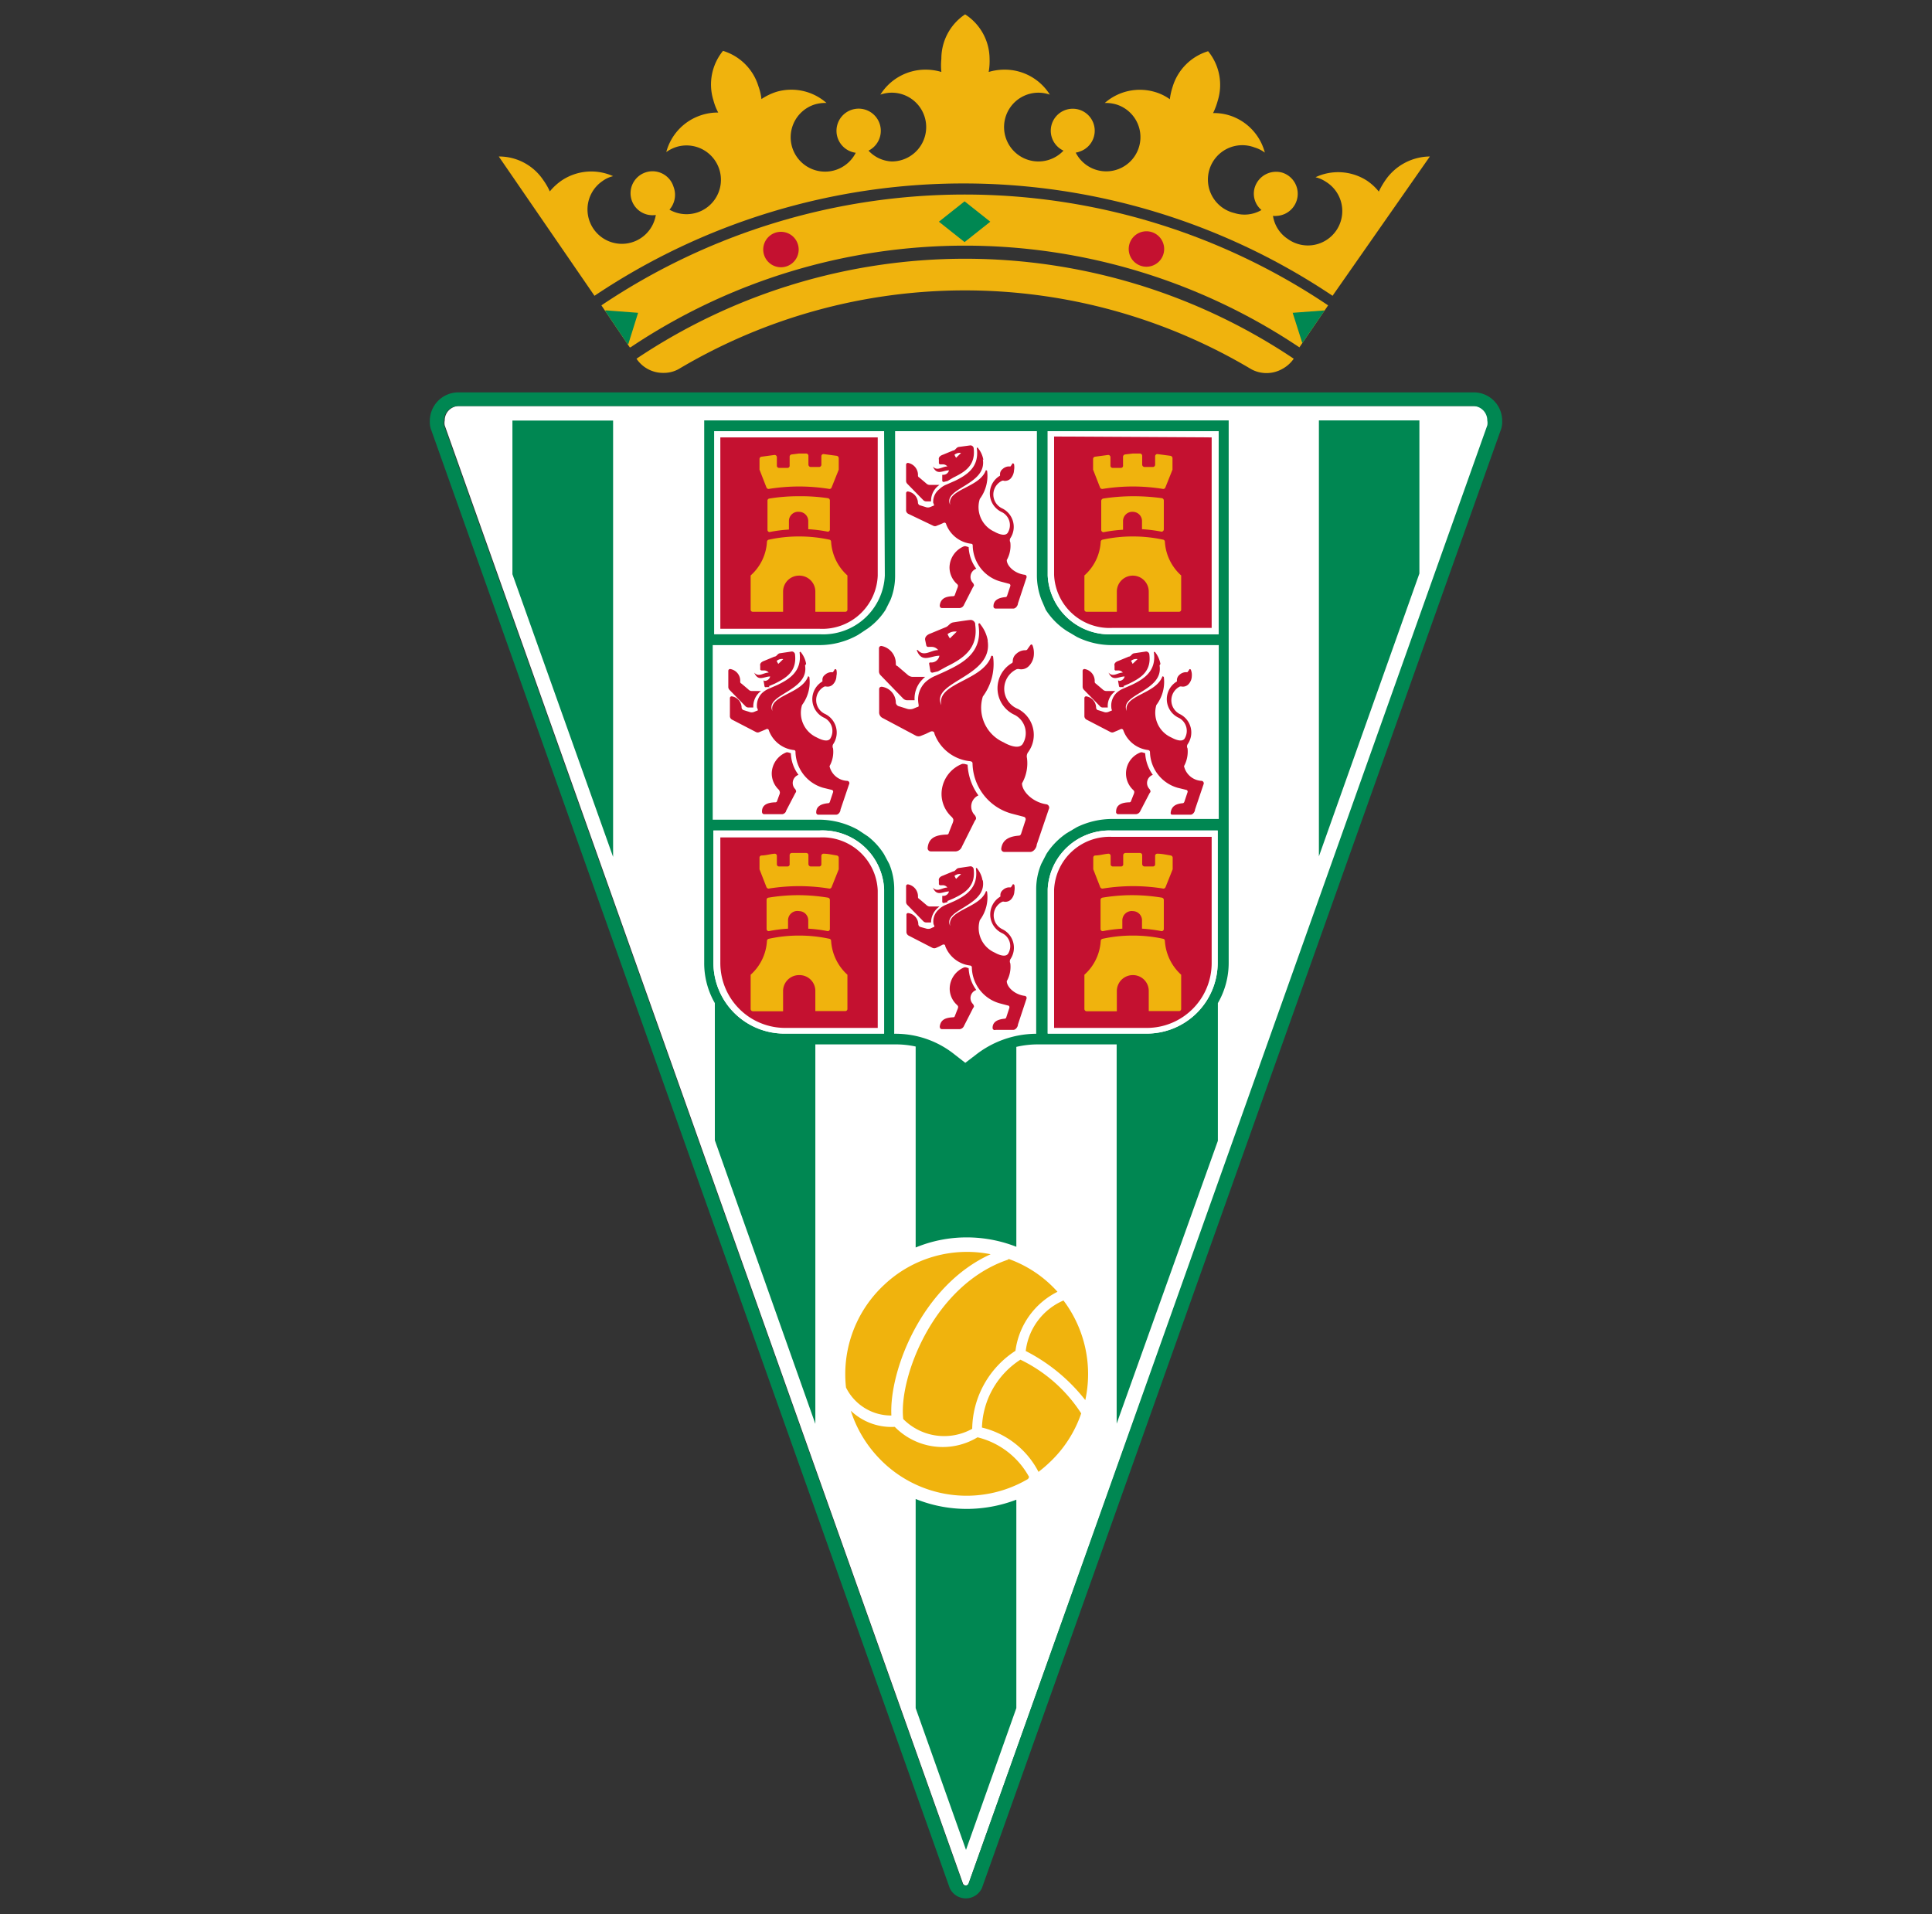
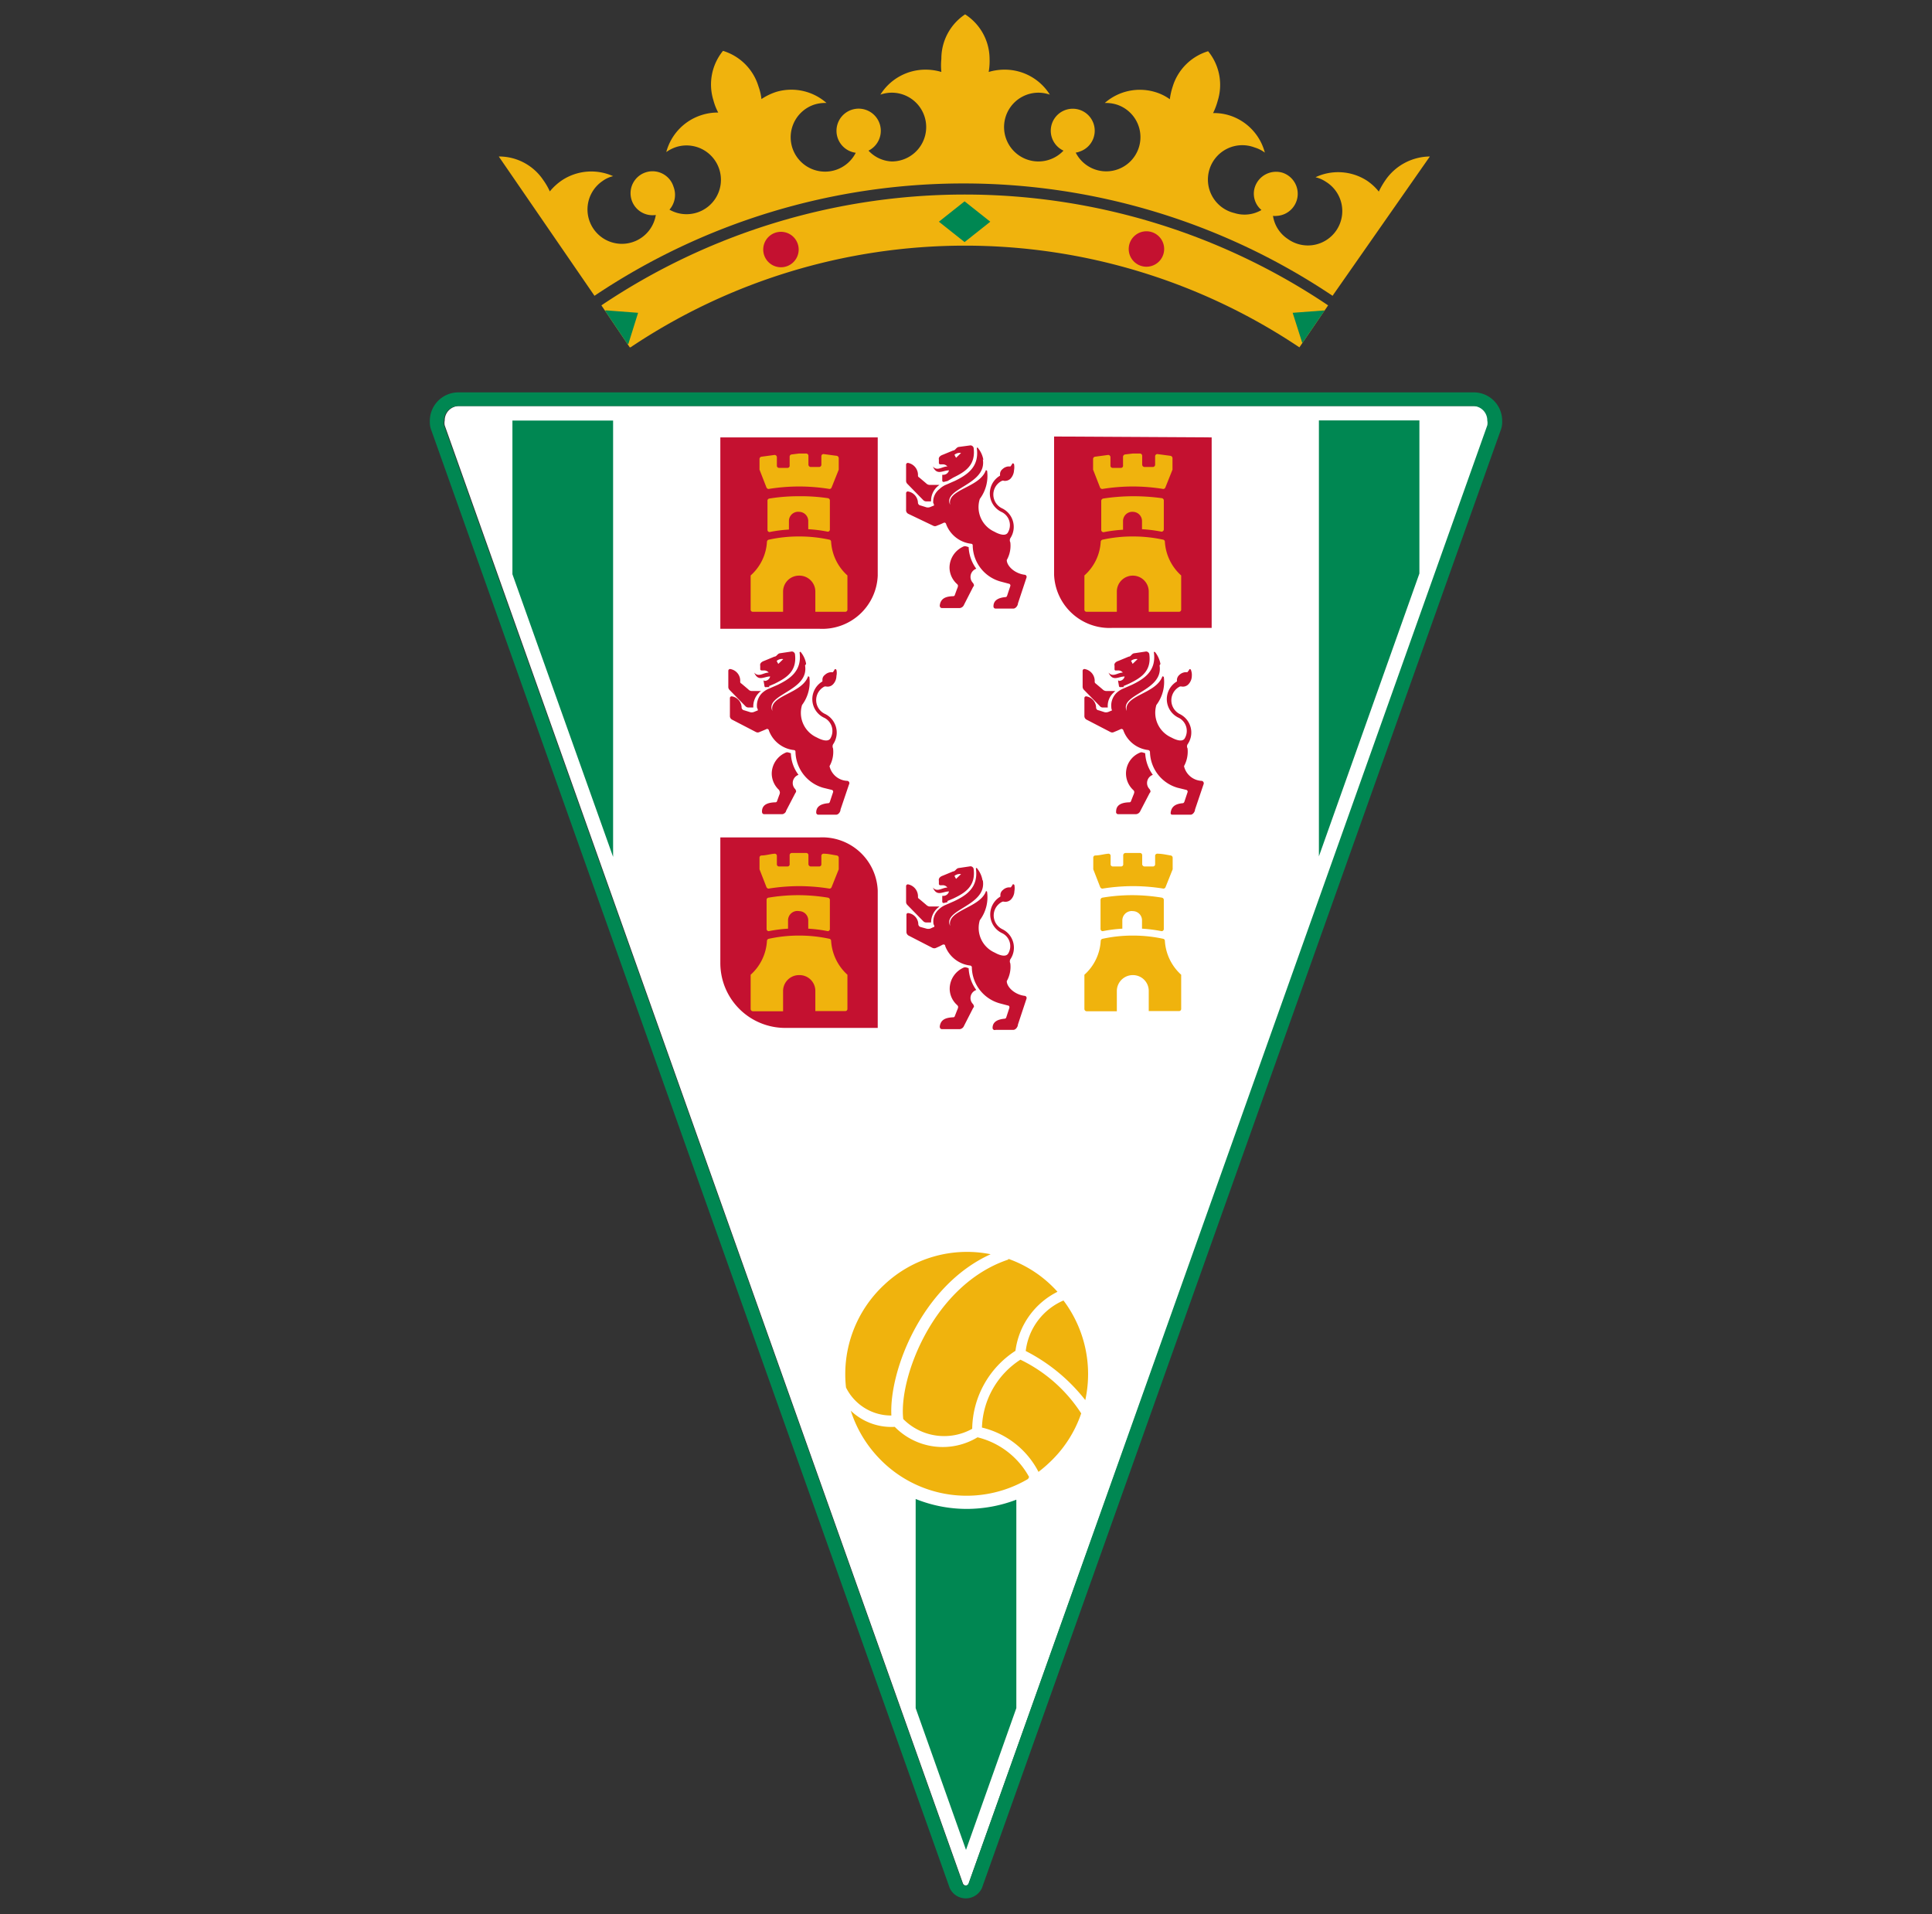
<svg xmlns="http://www.w3.org/2000/svg" id="Layer_1" data-name="Layer 1" viewBox="0 0 109 108">
  <rect x="0" y="0" width="109" height="108" fill="#333333" stroke="none" />
  <defs>
    <style>.cls-1{fill:none;}.cls-2{fill:#fff;}.cls-3{fill:#008752;}.cls-4{fill:#f0b30d;}.cls-5{fill:#c41130;}.cls-6{clip-path:url(#clip-path);}</style>
    <clipPath id="clip-path">
      <path class="cls-1" d="M35.57,19.6a33.89,33.89,0,0,1,37.74,0l1.62-2.37a36.73,36.73,0,0,0-41,0l1.6,2.37Z" />
    </clipPath>
  </defs>
  <path id="path3" class="cls-2" d="M54.49,106.39a.19.19,0,0,1-.16-.11L25.09,24a.68.68,0,0,1,0-.27.81.81,0,0,1,.8-.82h57.3a.81.81,0,0,1,.8.82.68.68,0,0,1,0,.27L54.65,106.27A.17.17,0,0,1,54.49,106.39Z" />
  <path id="path5" class="cls-3" d="M55.4,106.53a1,1,0,0,1-1.82,0L24.35,24.32a1.3,1.3,0,0,1-.1-.56,1.61,1.61,0,0,1,1.6-1.62h57.3a1.6,1.6,0,0,1,1.6,1.62,1.3,1.3,0,0,1-.1.56Zm-.91-.14a.18.18,0,0,0,.16-.12L83.91,24a.68.68,0,0,0,0-.27.81.81,0,0,0-.8-.82H25.85a.81.81,0,0,0-.8.82.68.68,0,0,0,0,.27l29.25,82.25A.16.16,0,0,0,54.49,106.39Z" />
  <path id="path7" class="cls-4" d="M49.89,72.49a6.8,6.8,0,0,1,6-1.72c-3.9,1.77-5.73,6.6-5.6,9.1a2.84,2.84,0,0,1-2.56-1.58A6.88,6.88,0,0,1,49.89,72.49Zm7-1.46a6.73,6.73,0,0,1,2.71,1.79l.06.07a4.35,4.35,0,0,0-2.37,3.33,5.33,5.33,0,0,0-2.44,4.4,3.25,3.25,0,0,1-3.89-.55c-.27-2.31,1.7-7.59,5.93-9ZM60,73.38A6.9,6.9,0,0,1,61.23,79a10.1,10.1,0,0,0-3.36-2.77A3.56,3.56,0,0,1,60,73.38Zm1,6.37a6.8,6.8,0,0,1-1.81,2.79,7.34,7.34,0,0,1-.6.51,4.85,4.85,0,0,0-3.19-2.5,4.73,4.73,0,0,1,2.17-3.83A8.46,8.46,0,0,1,61,79.75Zm-3,3.7a6.82,6.82,0,0,1-8.47-1.24A6.89,6.89,0,0,1,48,79.6a3.32,3.32,0,0,0,2.48.91,3.79,3.79,0,0,0,4.67.59,4.54,4.54,0,0,1,2.91,2.24Z" />
  <polygon id="polygon9" class="cls-3" points="34.59 48.35 28.91 32.4 28.91 23.73 34.59 23.73 34.59 48.35" />
  <polygon id="polygon11" class="cls-3" points="80.08 32.36 74.41 48.32 74.41 23.72 80.08 23.72 80.08 32.36" />
  <path id="path13" class="cls-3" d="M57.34,96.38l-2.84,8-2.84-8V84.58a7.71,7.71,0,0,0,2.89.56,7.86,7.86,0,0,0,2.79-.52Z" />
-   <path id="path15" class="cls-3" d="M51.66,59.05a5.26,5.26,0,0,0-1.17-.12H46V80.34l-5.67-16V56.6a4.51,4.51,0,0,1-.6-2.28V23.72H69.32v30.6a4.52,4.52,0,0,1-.61,2.28v7.77L63,80.33V58.93H58.55a5.28,5.28,0,0,0-1.21.14V70.35a7.65,7.65,0,0,0-2.79-.53,7.52,7.52,0,0,0-2.89.57Z" />
  <path id="path17" class="cls-2" d="M49.88,24.33H40.29V35.79h6a3.48,3.48,0,0,0,3.63-3.31Z" />
  <path id="path19" class="cls-2" d="M58.76,33.85a3.84,3.84,0,0,1-.26-1.37V24.33h-8v8.15a3.63,3.63,0,0,1-.26,1.37l-.28.56a3.81,3.81,0,0,1-1,1.05l-.56.37a4.44,4.44,0,0,1-2.19.57h-6v9.85h6a4.55,4.55,0,0,1,2.19.57l.56.37a3.89,3.89,0,0,1,.91,1l.3.56a3.68,3.68,0,0,1,.28,1.43v8.15a5.33,5.33,0,0,1,3.42,1.18l.59.46.59-.45a5.58,5.58,0,0,1,3.41-1.19V50.17a3.69,3.69,0,0,1,.29-1.43l.29-.56A4.05,4.05,0,0,1,60.2,47l.56-.33a4.57,4.57,0,0,1,2-.46h6V36.4h-6a4.43,4.43,0,0,1-2-.46l-.56-.33A4,4,0,0,1,59,34.41Z" />
  <path id="path21" class="cls-2" d="M59.11,24.33v8.15a3.49,3.49,0,0,0,3.64,3.31h6V24.33Z" />
  <path id="path23" class="cls-2" d="M59.11,50.17v8.15H64.7a4,4,0,0,0,4-4V46.86h-6A3.49,3.49,0,0,0,59.11,50.17Z" />
  <path id="path25" class="cls-2" d="M49.88,58.32V50.17a3.48,3.48,0,0,0-3.63-3.31h-6v7.46a4,4,0,0,0,4,4Z" />
  <path id="path27" class="cls-5" d="M49.52,32.48a3.13,3.13,0,0,1-3.27,3H40.64V24.68h8.88Z" />
  <path id="path29" class="cls-2" d="M59.11,24.33v8.15a3.49,3.49,0,0,0,3.64,3.31h6V24.33Z" />
  <path id="path31" class="cls-2" d="M59.11,50.17v8.15H64.7a4,4,0,0,0,4-4V46.86h-6A3.49,3.49,0,0,0,59.11,50.17Z" />
-   <path id="path33" class="cls-2" d="M49.88,58.32V50.17a3.48,3.48,0,0,0-3.63-3.31h-6v7.46a4,4,0,0,0,4,4Z" />
  <path id="path35" class="cls-5" d="M68.36,24.68V35.43H62.75a3.13,3.13,0,0,1-3.28-3v-7.8Z" />
-   <path id="path37" class="cls-5" d="M62.75,47.22h5.61v7.1A3.66,3.66,0,0,1,64.7,58H59.47v-7.8A3.13,3.13,0,0,1,62.75,47.22Z" />
  <path id="path39" class="cls-5" d="M44.3,58a3.66,3.66,0,0,1-3.66-3.65v-7.1h5.61a3.13,3.13,0,0,1,3.27,3V58Z" />
  <path id="path41" class="cls-4" d="M45.08,25.59h.4a.13.13,0,0,1,.13.12v.5a.14.14,0,0,0,.12.14l.48,0h0a.13.13,0,0,0,.13-.12v-.49a.12.12,0,0,1,.12-.12h0l.75.1a.14.14,0,0,1,.11.13v.65l-.4,1a.13.13,0,0,1-.12.09h0a10.76,10.76,0,0,0-1.71-.14,10.92,10.92,0,0,0-1.73.14h0a.14.14,0,0,1-.12-.09l-.39-1V25.9a.13.13,0,0,1,.11-.13l.74-.1h0a.13.13,0,0,1,.13.12v.49a.12.12,0,0,0,.12.12h0l.49,0a.12.12,0,0,0,.11-.14v-.5a.13.13,0,0,1,.13-.12Zm0,3.29a.52.52,0,0,1,.52.52v.46a8.07,8.07,0,0,1,1.1.14h0a.12.12,0,0,0,.12-.12V28.24a.13.13,0,0,0-.11-.13A10.39,10.39,0,0,0,45.08,28a10.18,10.18,0,0,0-1.67.13.12.12,0,0,0-.11.13v1.64a.12.12,0,0,0,.12.12h0a7.73,7.73,0,0,1,1.09-.14V29.4A.52.52,0,0,1,45.09,28.88Zm0,3.6h0a.9.9,0,0,0-.9.9v1.14h-1.7a.12.12,0,0,1-.13-.12V32.47a2.74,2.74,0,0,0,.92-1.9.13.13,0,0,1,.11-.12,7.91,7.91,0,0,1,1.7-.18,8,8,0,0,1,1.71.18.12.12,0,0,1,.1.12,2.78,2.78,0,0,0,.92,1.9V34.4a.12.12,0,0,1-.12.12H46V33.38a.9.9,0,0,0-.9-.9Z" />
  <path id="path43" class="cls-4" d="M63.91,25.59h.41a.13.13,0,0,1,.12.12v.5a.14.14,0,0,0,.12.14l.48,0h0a.13.13,0,0,0,.13-.13v-.48a.13.13,0,0,1,.12-.12h0l.75.1a.14.14,0,0,1,.11.13v.65l-.4,1a.13.13,0,0,1-.12.09h0a10.76,10.76,0,0,0-1.71-.14,10.92,10.92,0,0,0-1.73.14h0a.14.14,0,0,1-.13-.09l-.39-1V25.9a.13.13,0,0,1,.11-.13l.74-.1h0a.13.13,0,0,1,.13.12v.48a.12.12,0,0,0,.12.13h0l.48,0a.12.12,0,0,0,.11-.14v-.5a.14.14,0,0,1,.13-.12Zm0,3.29a.52.52,0,0,1,.52.52v.46a8.07,8.07,0,0,1,1.1.14h0a.13.13,0,0,0,.13-.13V28.24a.13.13,0,0,0-.11-.13A11.66,11.66,0,0,0,63.91,28a11.41,11.41,0,0,0-1.67.13.14.14,0,0,0-.11.13v1.64a.13.13,0,0,0,.13.13h0a7.87,7.87,0,0,1,1.1-.14V29.4A.52.52,0,0,1,63.92,28.88Zm0,3.6h0a.9.9,0,0,0-.9.9v1.14h-1.7a.12.12,0,0,1-.13-.12V32.47a2.74,2.74,0,0,0,.92-1.9.13.13,0,0,1,.11-.12,7.91,7.91,0,0,1,1.7-.18,8,8,0,0,1,1.71.18.12.12,0,0,1,.1.12,2.78,2.78,0,0,0,.92,1.9V34.4a.12.12,0,0,1-.12.12H64.81V33.38a.9.9,0,0,0-.9-.9Z" />
  <path id="path45" class="cls-4" d="M63.91,48.13h.41a.12.12,0,0,1,.12.12v.5a.14.14,0,0,0,.12.14l.48,0h0a.12.12,0,0,0,.13-.12v-.48a.12.12,0,0,1,.13-.12h0c.25,0,.51.06.75.1a.13.13,0,0,1,.11.12v.66l-.4,1a.13.13,0,0,1-.12.09h0a10.76,10.76,0,0,0-1.71-.14,10.92,10.92,0,0,0-1.73.14h0a.14.14,0,0,1-.13-.09l-.39-1v-.66a.12.12,0,0,1,.11-.12c.24,0,.49-.08.74-.1h0a.12.12,0,0,1,.13.12v.48a.12.12,0,0,0,.12.12h0l.48,0a.12.12,0,0,0,.11-.14v-.5a.13.13,0,0,1,.13-.12Zm0,3.28a.52.52,0,0,1,.52.52v.47a8.07,8.07,0,0,1,1.1.14h0a.12.12,0,0,0,.13-.12V50.77a.13.13,0,0,0-.11-.12,10.39,10.39,0,0,0-1.68-.14,10.17,10.17,0,0,0-1.67.14.13.13,0,0,0-.11.12v1.65a.12.12,0,0,0,.13.12h0a7.87,7.87,0,0,1,1.1-.14v-.47A.53.53,0,0,1,63.92,51.41Zm0,3.61h0a.9.9,0,0,0-.9.89v1.15h-1.7a.13.13,0,0,1-.13-.13V55a2.77,2.77,0,0,0,.92-1.91.13.13,0,0,1,.11-.12,7.91,7.91,0,0,1,1.7-.18,8,8,0,0,1,1.71.18.12.12,0,0,1,.1.12A2.81,2.81,0,0,0,66.64,55v1.92a.12.12,0,0,1-.12.13H64.81V55.91a.89.89,0,0,0-.9-.89Z" />
  <path id="path47" class="cls-4" d="M45.08,48.13h.4a.12.12,0,0,1,.13.12v.5a.14.14,0,0,0,.12.14l.48,0h0a.12.12,0,0,0,.13-.12v-.48a.12.12,0,0,1,.12-.12h0c.25,0,.5.06.75.1a.13.13,0,0,1,.11.12v.66l-.4,1a.13.13,0,0,1-.12.09h0a10.76,10.76,0,0,0-1.71-.14,10.92,10.92,0,0,0-1.73.14h0a.14.14,0,0,1-.12-.09l-.39-1v-.66a.12.12,0,0,1,.11-.12c.24,0,.49-.08.74-.1h0a.12.12,0,0,1,.13.12v.48a.12.12,0,0,0,.12.12h0l.49,0a.12.12,0,0,0,.11-.14v-.5a.12.12,0,0,1,.13-.12Zm0,3.28a.52.52,0,0,1,.52.52v.47a8.07,8.07,0,0,1,1.1.14h0a.12.12,0,0,0,.12-.12V50.77a.13.13,0,0,0-.11-.12,10.39,10.39,0,0,0-1.68-.14,10.17,10.17,0,0,0-1.67.14.12.12,0,0,0-.11.12v1.65a.12.12,0,0,0,.12.12h0a7.73,7.73,0,0,1,1.09-.14v-.47A.53.53,0,0,1,45.09,51.41Zm0,3.61h0a.9.9,0,0,0-.9.89v1.15h-1.7a.13.13,0,0,1-.13-.13V55a2.77,2.77,0,0,0,.92-1.91.13.13,0,0,1,.11-.12,7.91,7.91,0,0,1,1.7-.18,8,8,0,0,1,1.71.18.12.12,0,0,1,.1.12A2.81,2.81,0,0,0,47.81,55v1.92a.12.12,0,0,1-.12.13H46V55.91a.89.89,0,0,0-.9-.89Z" />
-   <path id="path49" class="cls-5" d="M53.46,35.78s.06.14.13.24l.39-.38A.67.67,0,0,0,53.46,35.78Zm-.54,2.1-.29.07a.11.11,0,0,1-.14-.08l-.07-.42a.06.06,0,0,1,.07-.07h.07A.46.46,0,0,0,53,37c-.5,0-1,.44-1.28-.32a0,0,0,0,1,.06,0c.35.41.73,0,1.15,0a.47.47,0,0,0-.39-.18l-.15,0a.11.11,0,0,1-.13-.08l-.06-.29s-.09-.25.31-.39l.82-.34c.19-.06.24-.24.44-.28,0,0,.87-.14,1-.14a.27.27,0,0,1,.25.21v.06c.19,1.36-.71,1.92-1.63,2.37Zm1.67,5.27,0,0a3.2,3.2,0,0,0,.61,1.73A.69.69,0,0,0,55,46c.1.16.08.21,0,.31l-.73,1.46a.41.41,0,0,1-.34.27H52.52a.18.18,0,0,1-.18-.22c.06-.55.46-.71,1.07-.73a.11.11,0,0,0,.12-.1l.18-.46c.13-.29.07-.32,0-.42a1.76,1.76,0,0,1-.59-1.3,1.83,1.83,0,0,1,1.17-1.71l.11,0Zm-3-3.64h-.37a.33.33,0,0,1-.27-.1l-1.26-1.3a.32.32,0,0,1-.1-.25V36.59a.13.13,0,0,1,.15-.14,1,1,0,0,1,.8,1c0,.06,0,.1.1.14l.55.47a.45.45,0,0,0,.27.13l.5,0,.24,0a.86.86,0,0,0-.14.13A1.52,1.52,0,0,0,51.6,39.51Zm4.13-3.36c.34,2.07-3.26,2.29-2.61,3.64-.29-1.26,2.3-1.35,2.8-2.73,0-.08.11-.08.12,0a3.07,3.07,0,0,1-.58,2.24,2.14,2.14,0,0,0,1.18,2.59c.2.12.82.42,1.06.1a1.16,1.16,0,0,0-.44-1.65,1.65,1.65,0,0,1-.17-2.92s.06,0,.06-.14a.53.53,0,0,1,.2-.39.75.75,0,0,1,.45-.2c.11,0,.15,0,.19-.08l.13-.18c.06-.09.11-.09.15,0a1.24,1.24,0,0,1,.07.49,1,1,0,0,1-.29.67.6.6,0,0,1-.51.17.32.32,0,0,0-.17,0A1.22,1.22,0,0,0,57.43,40,1.65,1.65,0,0,1,58,42.45a.39.39,0,0,0-.06.32,2.29,2.29,0,0,1-.28,1.43c0,.45.59,1.06,1.36,1.18a.19.19,0,0,1,.15.28l-.68,2c0,.16-.17.41-.36.41H56.66a.17.17,0,0,1-.17-.19c.07-.53.49-.69,1-.73.09,0,.12-.11.12-.11l.25-.77a.14.14,0,0,0-.09-.18l-.69-.18a3,3,0,0,1-2.21-2.78c0-.1,0-.16-.15-.18a2.4,2.4,0,0,1-2-1.55c0-.12-.12-.17-.24-.11l-.25.12-.25.1a.34.34,0,0,1-.31,0l-1.88-1a.35.35,0,0,1-.19-.34V38.87s0-.12.15-.12a.91.91,0,0,1,.79.91.25.25,0,0,0,.21.2l.41.13a.56.56,0,0,0,.36,0l.24-.1c.1,0,.07-.1.05-.23a1.37,1.37,0,0,1,.4-1.17,1.91,1.91,0,0,1,.57-.36c.24-.11.44-.19.68-.31.92-.44,2-1.06,1.74-2.58,0-.08.07-.11.12,0a2,2,0,0,1,.41.91Z" />
  <path id="path51" class="cls-5" d="M53.85,25.66a1.52,1.52,0,0,0,.09.17l.28-.27A.45.45,0,0,0,53.85,25.66Zm-.39,1.48-.2.05a.08.08,0,0,1-.1-.06l0-.29c0-.05,0-.06,0-.05h.05a.33.33,0,0,0,.33-.25c-.36,0-.68.31-.91-.22a0,0,0,1,1,0,0c.25.29.52,0,.82,0a.34.34,0,0,0-.28-.12h-.1a.09.09,0,0,1-.1-.06l0-.21s-.06-.17.22-.27l.58-.24c.13,0,.17-.17.31-.2l.67-.09a.19.19,0,0,1,.18.14v0c.13,1-.5,1.36-1.15,1.68Zm1.19,3.73h0a2.2,2.2,0,0,0,.43,1.22.49.49,0,0,0-.18.81c.07.12.06.15,0,.22l-.51,1a.3.3,0,0,1-.24.19h-1c-.11,0-.13-.09-.13-.15.05-.39.33-.51.76-.52a.09.09,0,0,0,.09-.07l.12-.33c.09-.2.06-.23,0-.29a1.26,1.26,0,0,1-.42-.92,1.31,1.31,0,0,1,.83-1.21l.08,0Zm-2.12-2.58h-.26a.24.24,0,0,1-.19-.08l-.89-.91a.24.24,0,0,1-.07-.18v-.9a.1.1,0,0,1,.11-.1.69.69,0,0,1,.56.72s0,.07.07.1l.39.33a.28.28,0,0,0,.19.09l.36,0H53l-.11.09A1.08,1.08,0,0,0,52.53,28.29Zm2.92-2.37c.24,1.46-2.3,1.62-1.84,2.57-.21-.89,1.62-.95,2-1.93,0-.06.08,0,.08,0a2.17,2.17,0,0,1-.41,1.59A1.52,1.52,0,0,0,56.1,30c.14.08.58.3.75.07a.82.82,0,0,0-.32-1.17,1.16,1.16,0,0,1-.11-2.06s0,0,0-.1a.36.36,0,0,1,.14-.27.54.54,0,0,1,.32-.15c.08,0,.1,0,.13,0l.09-.13c0-.06.08-.06.11,0a.94.94,0,0,1,0,.34.76.76,0,0,1-.2.48.45.45,0,0,1-.37.12.14.14,0,0,0-.11,0,.86.86,0,0,0,0,1.55A1.16,1.16,0,0,1,57,30.37a.25.25,0,0,0,0,.23,1.64,1.64,0,0,1-.2,1c0,.32.42.75,1,.83.07,0,.16.07.1.2l-.47,1.42c0,.11-.12.29-.26.29h-1a.12.12,0,0,1-.12-.13c0-.38.35-.49.68-.52.07,0,.09-.08.09-.08l.18-.54a.1.1,0,0,0-.07-.13l-.49-.13a2.14,2.14,0,0,1-1.56-2c0-.07,0-.12-.1-.13a1.72,1.72,0,0,1-1.4-1.1.1.1,0,0,0-.16-.07l-.18.08-.18.07a.22.22,0,0,1-.22,0L51.26,29a.23.23,0,0,1-.14-.24v-.94a.1.1,0,0,1,.1-.09.67.67,0,0,1,.57.65.17.17,0,0,0,.14.14l.29.09a.35.35,0,0,0,.26,0l.17-.07c.07,0,.05-.07,0-.17A.9.9,0,0,1,53,27.6a1.16,1.16,0,0,1,.4-.26l.48-.21c.65-.32,1.38-.76,1.23-1.83,0-.05.05-.07.08,0a1.41,1.41,0,0,1,.29.65Z" />
  <path id="path53" class="cls-5" d="M53.85,49.42a1.52,1.52,0,0,0,.09.17l.28-.27A.48.48,0,0,0,53.85,49.42Zm-.39,1.48-.2.05a.08.08,0,0,1-.1-.06l0-.29s0-.06,0-.05h.05a.33.33,0,0,0,.33-.25c-.36,0-.68.31-.91-.22a0,0,0,1,1,0,0c.25.29.52,0,.82,0a.32.32,0,0,0-.28-.13h-.1a.09.09,0,0,1-.1-.06l0-.2s-.06-.18.22-.28l.58-.24c.13,0,.17-.17.31-.19l.67-.1a.19.19,0,0,1,.18.14v0c.13,1-.5,1.37-1.15,1.68l-.33.14Zm1.19,3.73h0a2.23,2.23,0,0,0,.43,1.23.48.48,0,0,0-.18.8c.07.12.06.15,0,.22l-.51,1a.3.3,0,0,1-.24.19h-1c-.11,0-.13-.09-.13-.15.05-.39.33-.5.76-.52a.09.09,0,0,0,.09-.07L54,57c.09-.2.06-.22,0-.29a1.24,1.24,0,0,1-.42-.92,1.31,1.31,0,0,1,.83-1.21l.08,0Zm-2.12-2.58h-.26a.24.24,0,0,1-.19-.08l-.89-.91a.24.24,0,0,1-.07-.18V50a.1.1,0,0,1,.11-.1.69.69,0,0,1,.56.72s0,.07.07.1l.39.33a.34.34,0,0,0,.19.1l.36,0H53l-.11.09A1.1,1.1,0,0,0,52.53,52.05Zm2.92-2.37c.24,1.46-2.3,1.62-1.84,2.57-.21-.89,1.62-1,2-1.92,0-.06.08-.06.08,0a2.16,2.16,0,0,1-.41,1.59,1.52,1.52,0,0,0,.84,1.83c.14.08.58.3.75.07a.81.81,0,0,0-.32-1.16,1.17,1.17,0,0,1-.11-2.07s0,0,0-.1a.36.36,0,0,1,.14-.27.54.54,0,0,1,.32-.15c.08,0,.1,0,.13,0l.09-.13c0-.06.08-.06.11,0a1,1,0,0,1,0,.35.71.71,0,0,1-.2.47.45.45,0,0,1-.37.12.2.2,0,0,0-.11,0,.86.86,0,0,0,0,1.55A1.16,1.16,0,0,1,57,54.13a.26.26,0,0,0,0,.23,1.64,1.64,0,0,1-.2,1c0,.32.42.75,1,.83.07,0,.16.07.1.2l-.47,1.42c0,.12-.12.3-.26.3h-1A.12.12,0,0,1,56,58c0-.38.35-.49.68-.52a.1.1,0,0,0,.09-.07l.18-.55c0-.05,0-.11-.07-.12l-.49-.13a2.15,2.15,0,0,1-1.56-2,.11.11,0,0,0-.1-.13,1.72,1.72,0,0,1-1.4-1.09c0-.09-.08-.12-.16-.08L53,53.4l-.18.08a.24.24,0,0,1-.22,0l-1.32-.68a.24.24,0,0,1-.14-.24V51.6a.09.09,0,0,1,.1-.08.65.65,0,0,1,.57.64.18.18,0,0,0,.14.15l.29.08a.4.4,0,0,0,.26,0l.17-.08c.07,0,.05-.07,0-.16a.89.89,0,0,1,.28-.82,1.17,1.17,0,0,1,.4-.27l.48-.21c.65-.31,1.38-.75,1.23-1.83,0-.05.05-.07.08,0a1.41,1.41,0,0,1,.29.65Z" />
  <path id="path55" class="cls-5" d="M63.81,37.29a1.22,1.22,0,0,1,.09.17l.28-.27A.46.46,0,0,0,63.81,37.29Zm-.38,1.48-.21,0a.07.07,0,0,1-.09-.06l-.05-.29s0-.06.05,0h0a.32.32,0,0,0,.32-.25c-.35,0-.67.31-.91-.22,0,0,0-.06,0,0,.25.29.51,0,.81,0a.33.33,0,0,0-.27-.12h-.11a.07.07,0,0,1-.09-.06l0-.21s-.07-.17.22-.27l.58-.24c.13,0,.16-.17.31-.19l.67-.1a.19.19,0,0,1,.18.14v0c.14,1-.5,1.36-1.15,1.68l-.32.14Zm1.18,3.73h0a2.28,2.28,0,0,0,.43,1.22.49.49,0,0,0-.18.81c.07.12.06.15,0,.22l-.52,1a.3.3,0,0,1-.24.19h-1a.12.12,0,0,1-.13-.15c0-.39.33-.51.75-.52a.09.09,0,0,0,.09-.07l.13-.33c.09-.2.05-.23,0-.29a1.27,1.27,0,0,1,.42-2.13l.08,0ZM62.5,39.92h-.27a.21.21,0,0,1-.18-.08l-.89-.91a.25.25,0,0,1-.08-.18v-.9a.1.1,0,0,1,.11-.1.68.68,0,0,1,.57.72.12.12,0,0,0,.06.1l.39.33a.29.29,0,0,0,.2.09l.35,0h.17a.43.43,0,0,0-.1.09A1,1,0,0,0,62.5,39.92Zm2.92-2.37c.24,1.46-2.3,1.62-1.85,2.57-.2-.89,1.62-.95,2-1.93,0-.06.08,0,.09,0a2.16,2.16,0,0,1-.42,1.59,1.53,1.53,0,0,0,.84,1.83c.15.08.58.3.75.07a.83.83,0,0,0-.31-1.17,1.16,1.16,0,0,1-.12-2.06s0,0,0-.1a.4.4,0,0,1,.14-.27.56.56,0,0,1,.32-.15c.08,0,.11,0,.13,0l.1-.13c0-.06.08-.06.1,0a.76.76,0,0,1,.05.34.69.69,0,0,1-.2.48.43.43,0,0,1-.36.12.25.25,0,0,0-.12,0,.87.87,0,0,0,0,1.55A1.16,1.16,0,0,1,67,42a.23.23,0,0,0,0,.23,1.72,1.72,0,0,1-.2,1,1.07,1.07,0,0,0,1,.83.14.14,0,0,1,.1.2l-.48,1.42c0,.12-.12.29-.25.29h-1c-.06,0-.14,0-.12-.13.05-.38.34-.49.68-.52.06,0,.09-.08.09-.08l.18-.54a.1.1,0,0,0-.07-.13l-.49-.12a2.15,2.15,0,0,1-1.56-2,.12.12,0,0,0-.11-.13,1.7,1.7,0,0,1-1.39-1.1.11.11,0,0,0-.17-.07l-.18.08-.17.07a.22.22,0,0,1-.22,0l-1.33-.69a.23.23,0,0,1-.13-.23v-1a.1.1,0,0,1,.1-.09.66.66,0,0,1,.56.65.16.16,0,0,0,.15.14l.28.09a.36.36,0,0,0,.26,0l.17-.07c.07,0,0-.07,0-.17a1,1,0,0,1,.28-.82,1.26,1.26,0,0,1,.4-.26l.48-.21c.66-.32,1.39-.76,1.24-1.83,0,0,0-.07.08,0a1.52,1.52,0,0,1,.29.65Z" />
  <path id="path57" class="cls-5" d="M43.82,37.29a1.52,1.52,0,0,0,.09.17l.28-.27A.45.45,0,0,0,43.82,37.29Zm-.39,1.48-.2,0a.07.07,0,0,1-.1-.06l-.05-.29s0-.06.05,0h0a.32.32,0,0,0,.32-.25c-.35,0-.67.31-.9-.22a0,0,0,1,1,0,0c.25.29.52,0,.82,0a.34.34,0,0,0-.28-.12h-.11s-.08,0-.09-.06l0-.21s-.06-.17.22-.27l.58-.24c.13,0,.17-.17.31-.19l.67-.1a.19.19,0,0,1,.18.14v0c.13,1-.51,1.36-1.15,1.68l-.33.14Zm1.19,3.73h0a2.12,2.12,0,0,0,.43,1.22.49.49,0,0,0-.18.81c.07.12.05.15,0,.22l-.52,1c0,.07-.11.19-.23.19h-1c-.11,0-.13-.09-.13-.15,0-.39.33-.51.76-.52a.09.09,0,0,0,.09-.07l.12-.33c.09-.2,0-.23,0-.29a1.27,1.27,0,0,1-.42-.93,1.3,1.3,0,0,1,.83-1.2l.08,0ZM42.5,39.92h-.26a.23.23,0,0,1-.19-.08l-.89-.91a.24.24,0,0,1-.07-.18v-.9a.1.1,0,0,1,.11-.1.67.67,0,0,1,.56.72s0,.07.07.1l.39.33a.26.26,0,0,0,.19.09l.36,0h.17a.48.48,0,0,0-.11.09A1.08,1.08,0,0,0,42.5,39.92Zm2.92-2.37c.24,1.46-2.3,1.62-1.84,2.57-.21-.89,1.62-.95,2-1.93,0-.06.07,0,.08,0a2.16,2.16,0,0,1-.41,1.59,1.52,1.52,0,0,0,.83,1.83c.15.08.59.3.76.07a.83.83,0,0,0-.32-1.17,1.16,1.16,0,0,1-.12-2.06s0,0,0-.1a.33.33,0,0,1,.14-.27.54.54,0,0,1,.32-.15c.07,0,.1,0,.13,0l.09-.13c0-.06.08-.06.11,0a.78.78,0,0,1,0,.34.69.69,0,0,1-.2.48.42.42,0,0,1-.36.12.25.25,0,0,0-.12,0,.86.86,0,0,0,.05,1.55A1.17,1.17,0,0,1,47,42a.26.26,0,0,0,0,.23,1.64,1.64,0,0,1-.2,1,1.07,1.07,0,0,0,1,.83.13.13,0,0,1,.1.2l-.48,1.42c0,.12-.11.29-.25.29h-1a.12.12,0,0,1-.12-.13c0-.38.34-.49.68-.52.07,0,.09-.08.09-.08l.18-.54a.1.1,0,0,0-.07-.13l-.49-.12a2.16,2.16,0,0,1-1.56-2c0-.07,0-.12-.11-.13a1.7,1.7,0,0,1-1.39-1.1.1.1,0,0,0-.16-.07l-.19.08-.17.07a.22.22,0,0,1-.22,0l-1.33-.69a.23.23,0,0,1-.13-.23v-1a.1.1,0,0,1,.1-.09.65.65,0,0,1,.56.65.18.18,0,0,0,.15.14l.29.09a.35.35,0,0,0,.26,0l.17-.07c.07,0,.05-.07,0-.17a1,1,0,0,1,.28-.82,1.31,1.31,0,0,1,.41-.26l.48-.21c.65-.32,1.38-.76,1.23-1.83,0,0,.05-.07.08,0a1.41,1.41,0,0,1,.29.65Z" />
-   <path id="path59" class="cls-4" d="M35.91,20.24a33.29,33.29,0,0,1,37.08,0,1.84,1.84,0,0,1-.67.59,1.8,1.8,0,0,1-1.73,0,31.58,31.58,0,0,0-32.31,0,1.72,1.72,0,0,1-.84.21A1.8,1.8,0,0,1,35.91,20.24Z" />
+   <path id="path59" class="cls-4" d="M35.91,20.24A1.8,1.8,0,0,1,35.91,20.24Z" />
  <path id="path61" class="cls-4" d="M35.57,19.6a33.89,33.89,0,0,1,37.74,0l1.62-2.37a36.73,36.73,0,0,0-41,0l1.6,2.37Z" />
  <g id="g63">
    <g class="cls-6">
      <polygon id="polygon71" class="cls-3" points="72.93 17.65 74.79 17.51 75.33 19.27 73.49 19.41 72.93 17.65" />
    </g>
    <g class="cls-6">
      <polygon id="polygon73" class="cls-3" points="36 17.65 34.16 17.51 33.6 19.27 35.45 19.41 36 17.65" />
    </g>
  </g>
  <polygon id="polygon75" class="cls-3" points="52.97 12.51 54.42 11.36 55.87 12.51 54.42 13.66 52.97 12.51" />
  <path id="ellipse77" class="cls-5" d="M64.68,13.05a1,1,0,1,1-1,1A1,1,0,0,1,64.68,13.05Z" />
  <path id="path79" class="cls-4" d="M80.67,8.83a3.08,3.08,0,0,0-2.51,1.34,4.6,4.6,0,0,0-.37.64,3,3,0,0,0-.69-.63A3,3,0,0,0,74.22,10a1.83,1.83,0,0,1,.59.26,1.94,1.94,0,1,1-2.16,3.22,1.9,1.9,0,0,1-.83-1.3.93.93,0,0,0,.23,0,1.25,1.25,0,0,0,.32-2.43,1.26,1.26,0,0,0-1.57.8,1.2,1.2,0,0,0,.37,1.3,1.89,1.89,0,0,1-1.53.17,1.94,1.94,0,1,1,1.14-3.7,1.86,1.86,0,0,1,.58.29,3,3,0,0,0-2-2.1,2.92,2.92,0,0,0-.92-.13,3.78,3.78,0,0,0,.26-.69,3,3,0,0,0-.54-2.8,3,3,0,0,0-2,2A3.76,3.76,0,0,0,66,5.6a2.74,2.74,0,0,0-.84-.41,3,3,0,0,0-2.83.62A2.08,2.08,0,0,1,63,5.9a1.93,1.93,0,1,1-2.31,2.71.86.86,0,0,0,.23-.06A1.24,1.24,0,1,0,60,8.5a1.94,1.94,0,1,1-1.42-3.27,2,2,0,0,1,.65.11,3,3,0,0,0-2.52-1.41,3.17,3.17,0,0,0-.93.13,3.54,3.54,0,0,0,.05-.74A3,3,0,0,0,54.45.81a3,3,0,0,0-1.34,2.51,3.54,3.54,0,0,0,0,.74,3.1,3.1,0,0,0-.92-.13,3,3,0,0,0-2.52,1.41,1.94,1.94,0,1,1,.64,3.77A1.9,1.9,0,0,1,49,8.5a1.25,1.25,0,1,0-.72.12,1.94,1.94,0,1,1-2.3-2.73,2.07,2.07,0,0,1,.65-.08,3,3,0,0,0-2.82-.63,3.35,3.35,0,0,0-.85.41,3.13,3.13,0,0,0-.17-.72,3,3,0,0,0-2-2,3,3,0,0,0-.54,2.79,3.19,3.19,0,0,0,.27.69,3,3,0,0,0-.93.14,3,3,0,0,0-2,2.09,2.1,2.1,0,0,1,.58-.29,1.94,1.94,0,1,1-.4,3.54A1.27,1.27,0,0,0,38,10.54a1.24,1.24,0,1,0-1,1.59,1.94,1.94,0,1,1-3-1.92,1.66,1.66,0,0,1,.59-.27,3,3,0,0,0-2.88.23,3.22,3.22,0,0,0-.69.63,3.78,3.78,0,0,0-.37-.64,3,3,0,0,0-2.51-1.33l5.4,7.86a37.36,37.36,0,0,1,41.64,0Z" />
  <path id="ellipse81" class="cls-5" d="M44.06,13.08a1,1,0,1,1-1,1A1,1,0,0,1,44.06,13.08Z" />
</svg>